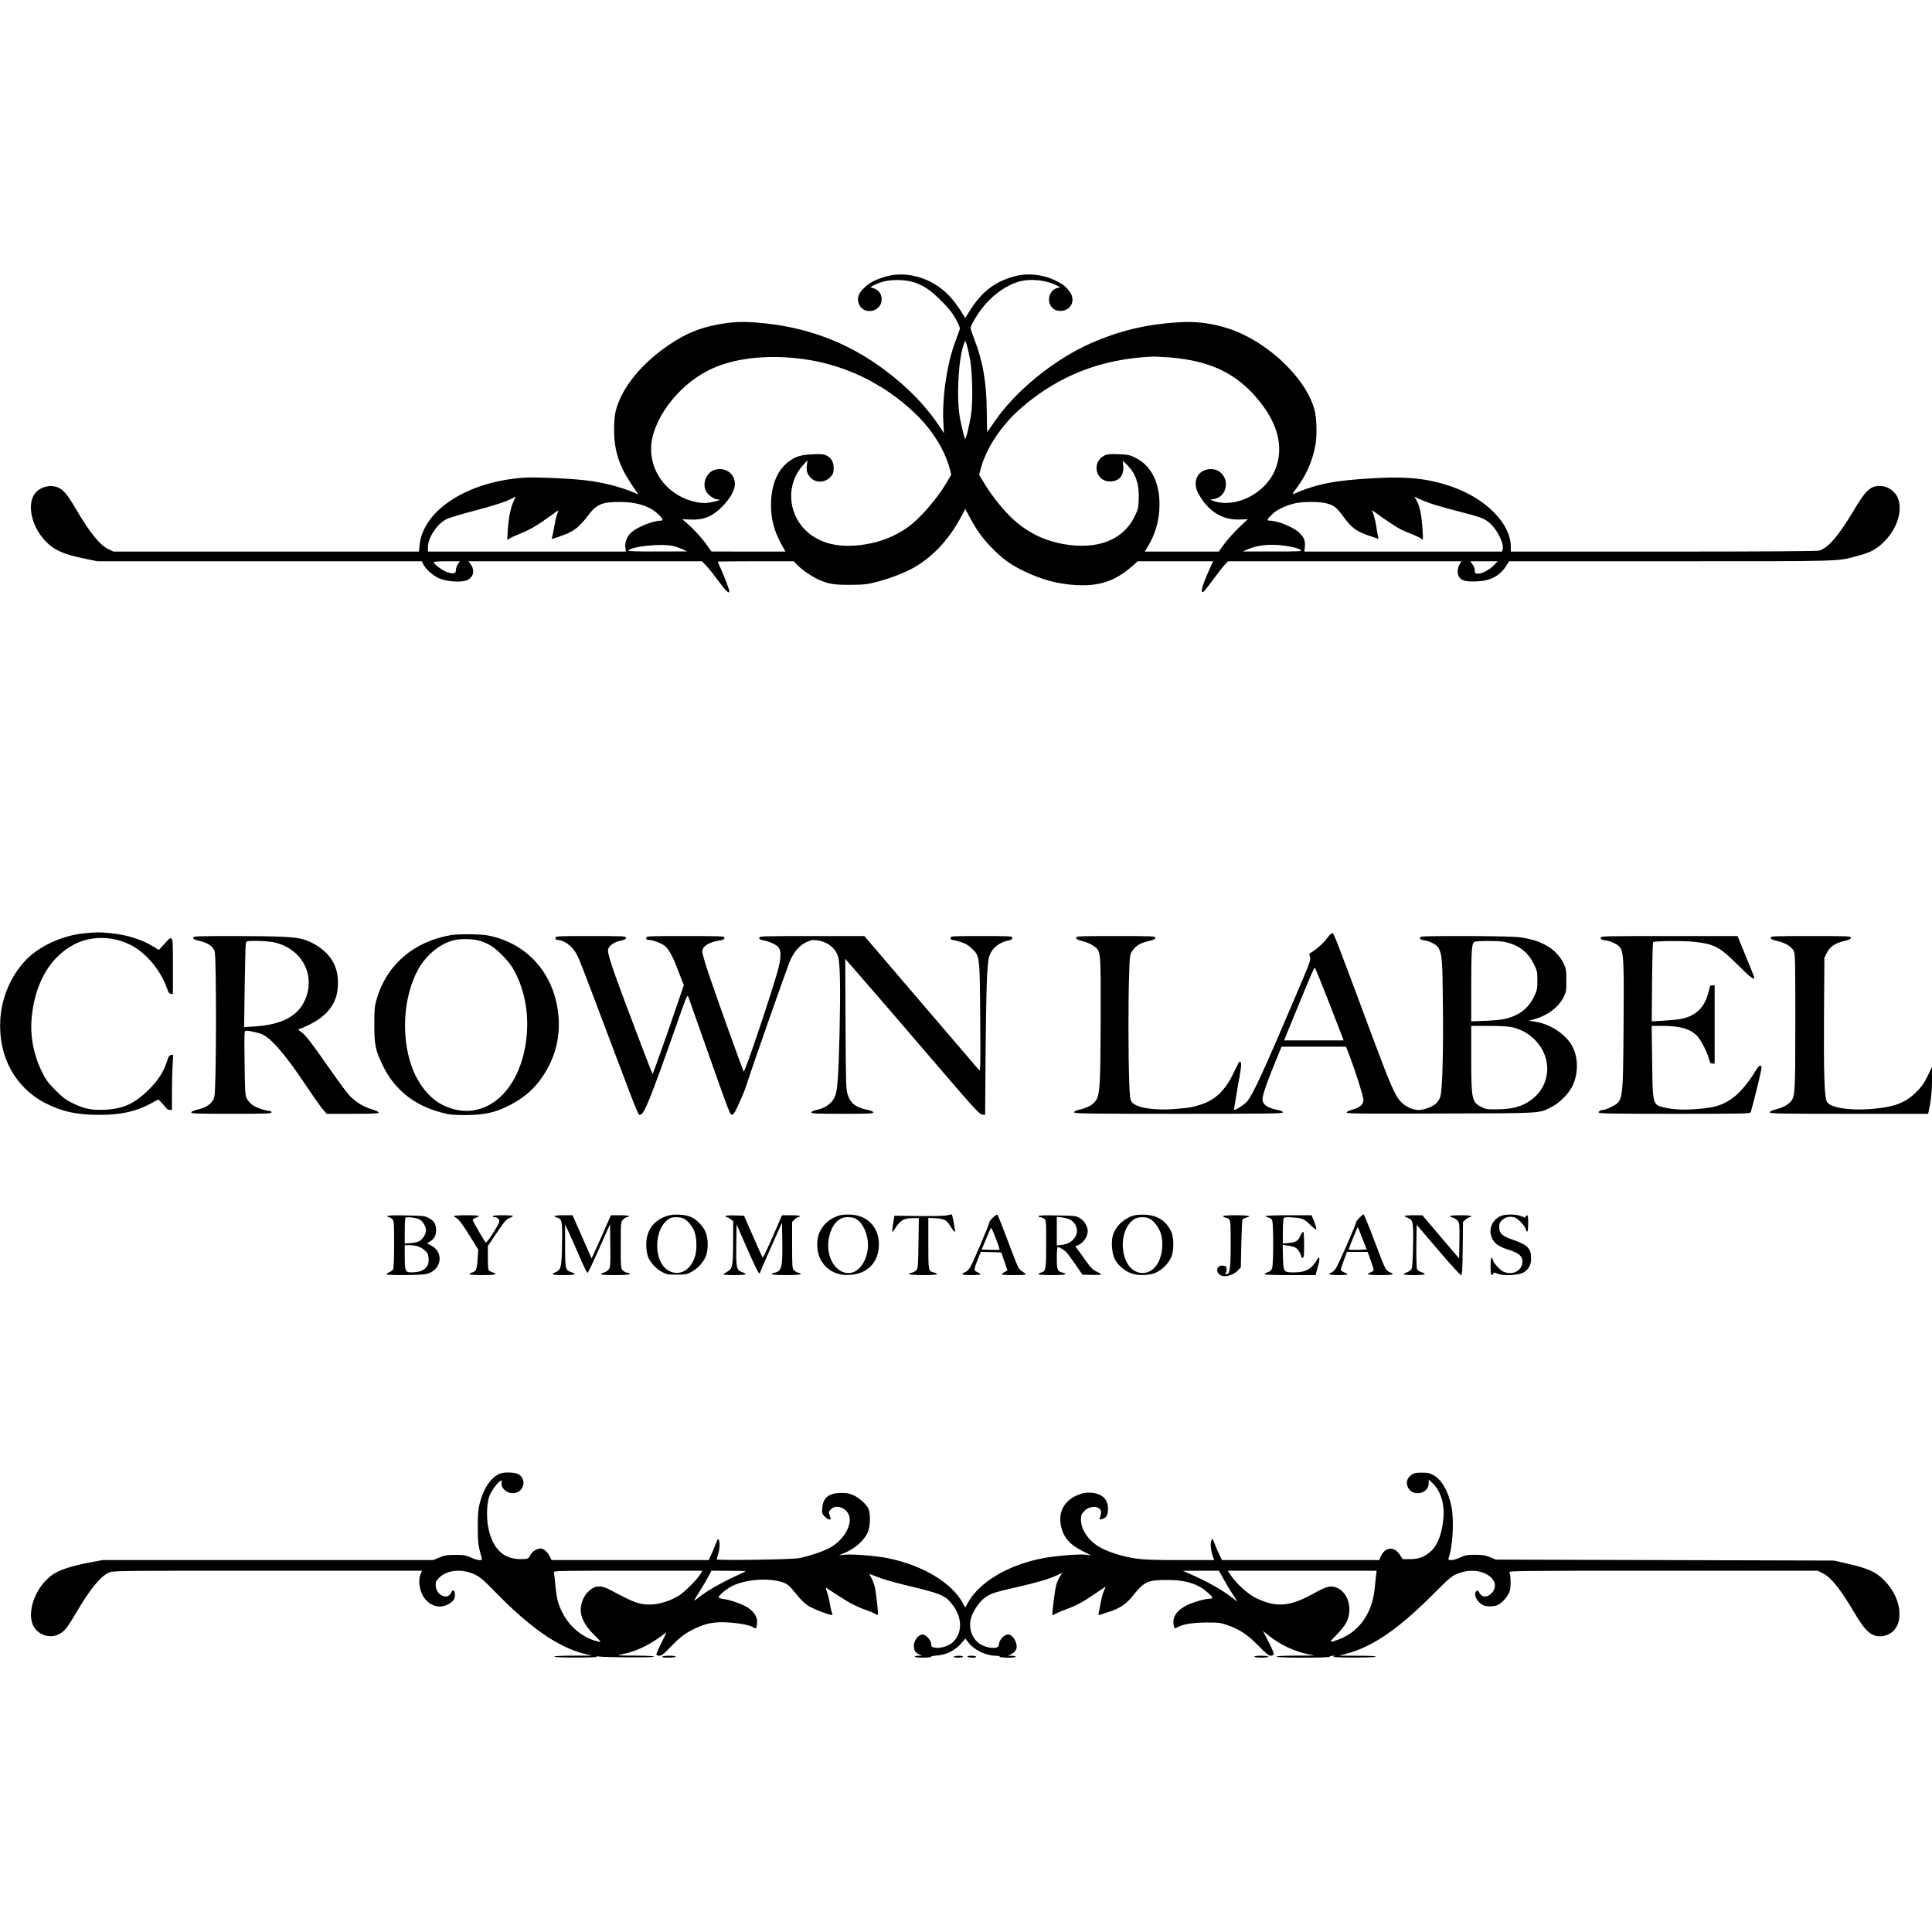
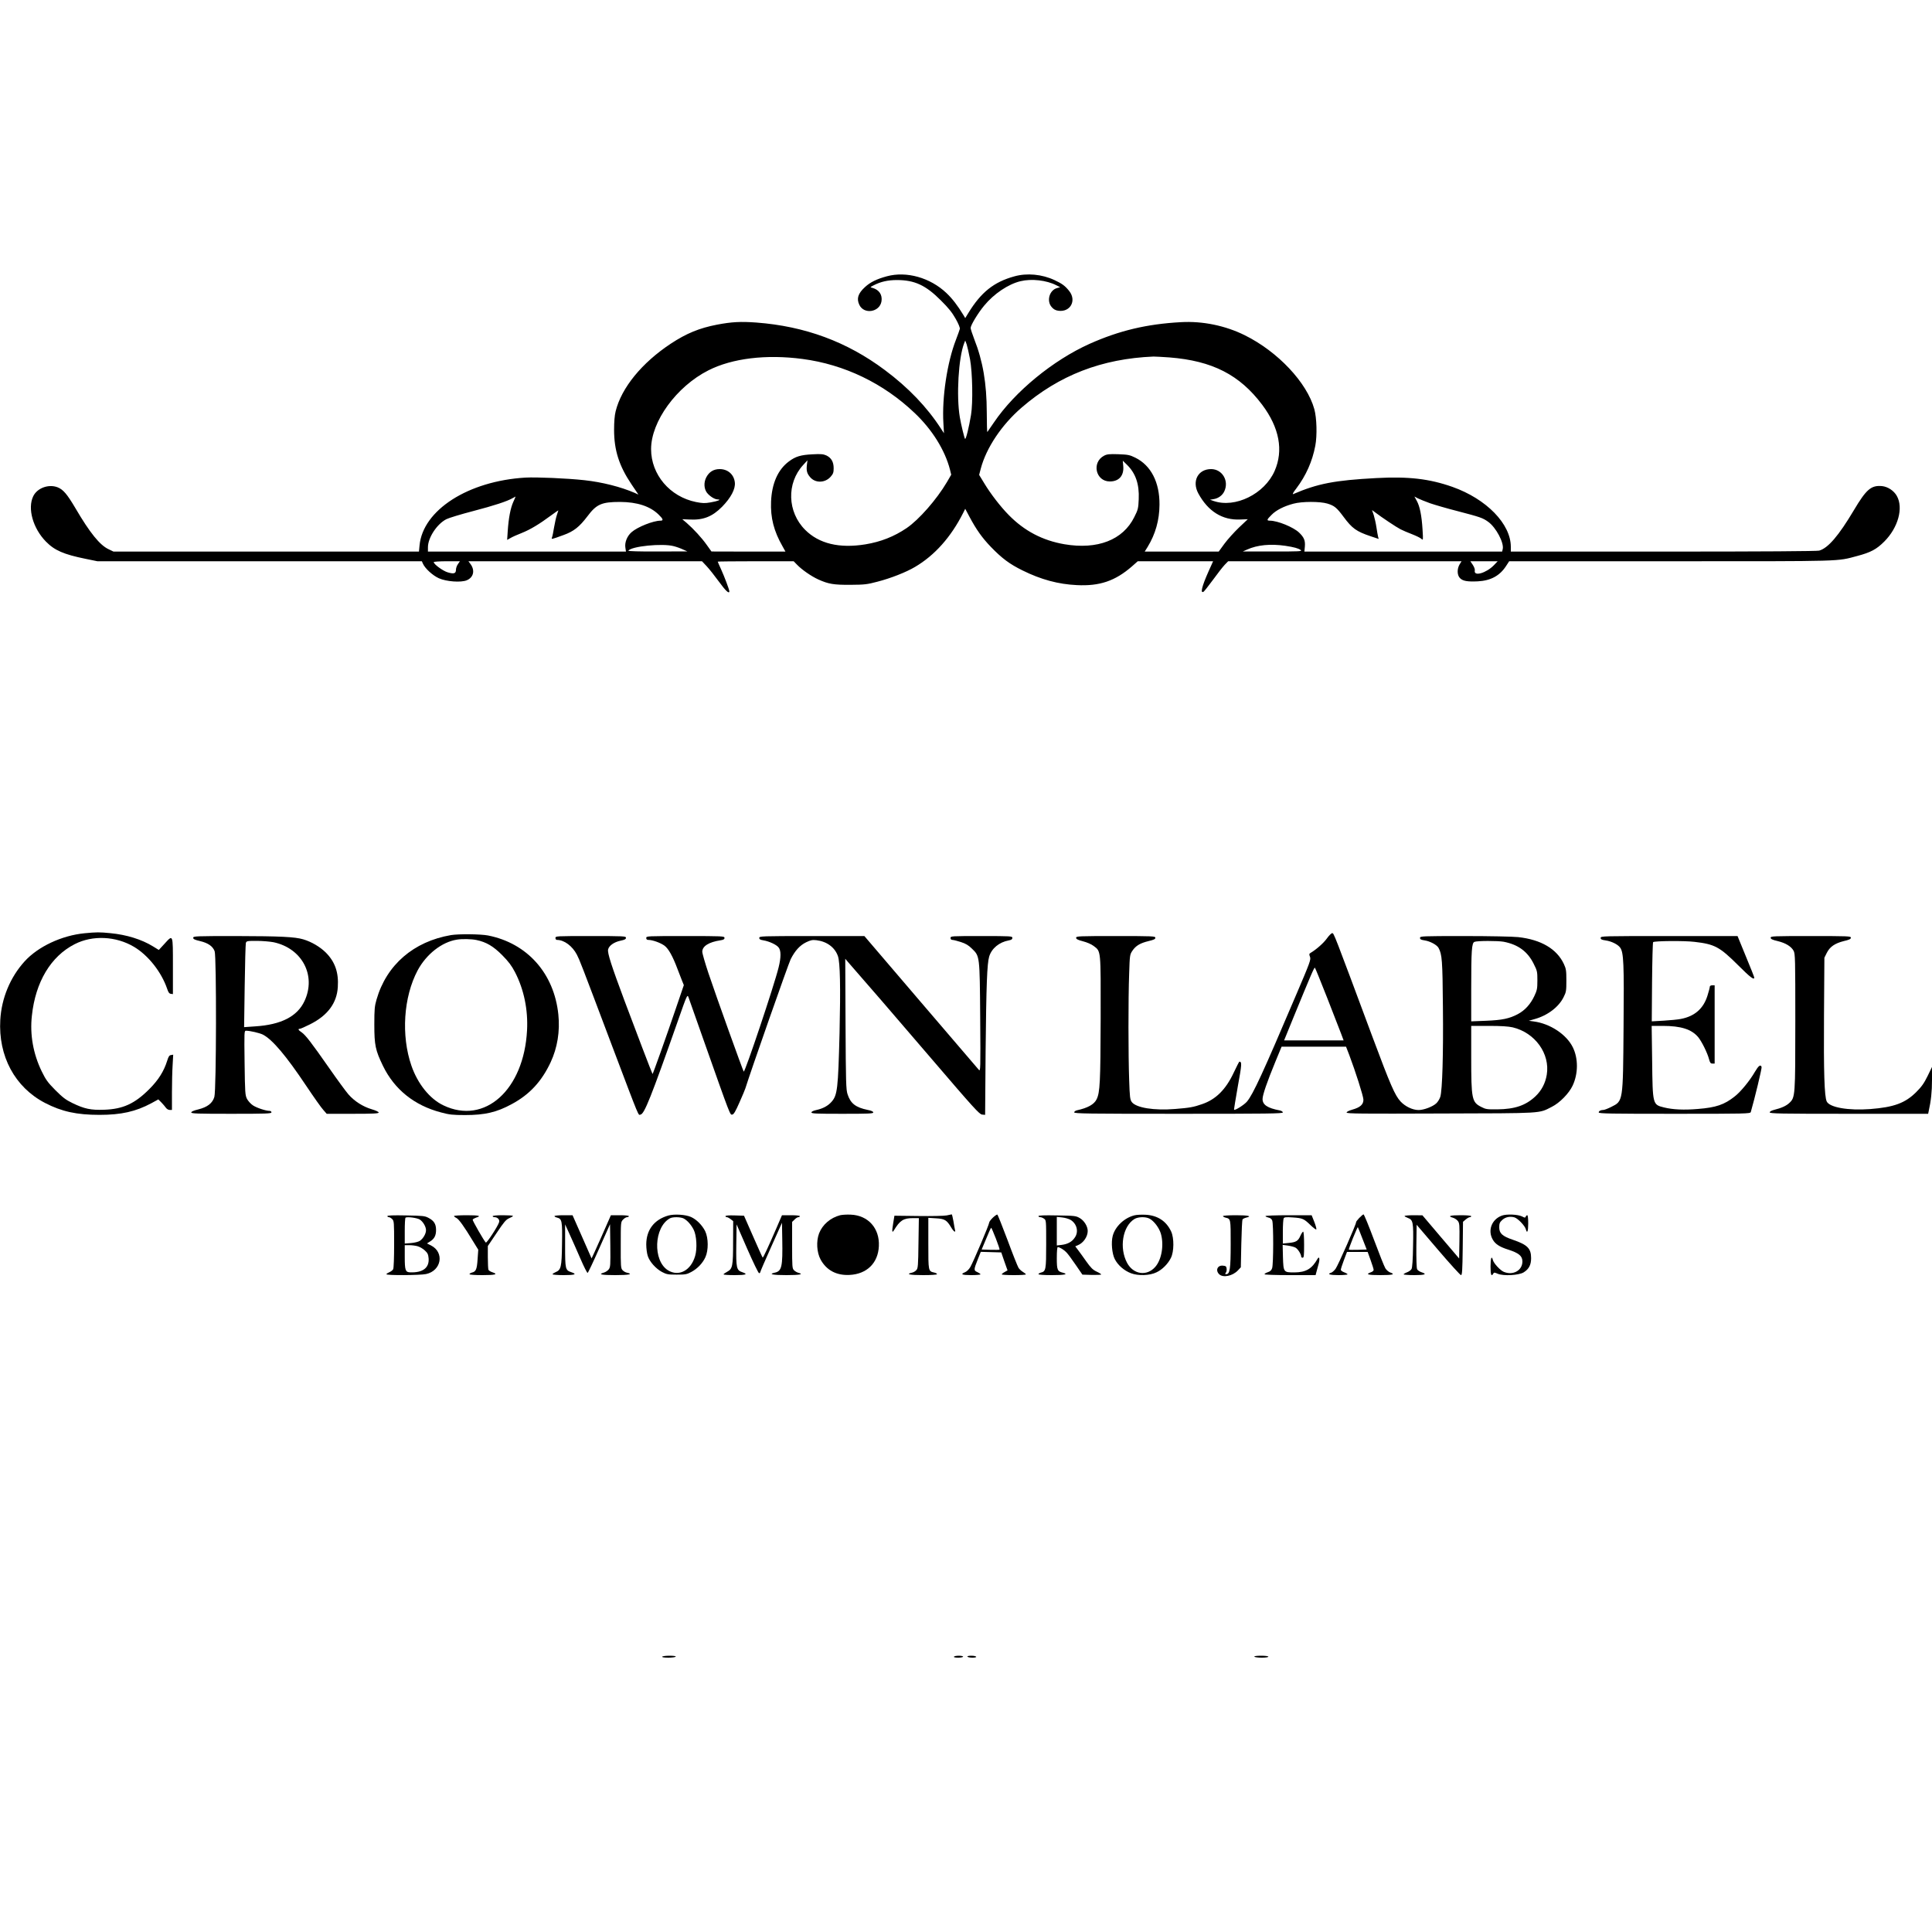
<svg xmlns="http://www.w3.org/2000/svg" version="1.0" width="2000pt" height="2000pt" viewBox="0 0 2000 2000" preserveAspectRatio="xMidYMid meet">
  <g transform="translate(0,2000) scale(0.1,-0.1)" fill="#000000" stroke="none">
    <path d="M9181 17140 c-104 -28 -172 -61 -227 -112 -72 -66 -89 -119 -58 -184 48 -102 210 -76 229 36 11 68 -24 121 -94 140 -26 7 -25 7 14 27 72 37 146 54 240 54 183 0 299 -54 455 -211 79 -78 117 -126 153 -190 29 -51 46 -93 43 -105 -2 -11 -21 -61 -40 -112 -91 -234 -146 -599 -130 -863 l6 -105 -32 49 c-143 221 -337 424 -580 605 -391 293 -827 454 -1330 492 -162 12 -256 7 -408 -22 -182 -35 -316 -90 -477 -196 -300 -198 -512 -457 -572 -701 -11 -44 -16 -109 -16 -192 0 -211 52 -373 179 -562 l73 -108 -37 17 c-145 63 -338 112 -522 132 -182 20 -496 33 -610 27 -593 -35 -1063 -336 -1097 -703 l-6 -63 -1581 0 -1581 0 -50 24 c-91 42 -194 169 -344 425 -87 147 -127 194 -186 217 -93 35 -210 -8 -251 -93 -61 -126 -3 -332 131 -469 90 -92 185 -133 411 -179 l122 -25 1679 0 1680 0 11 -25 c23 -51 101 -122 165 -151 78 -35 229 -46 289 -21 71 30 87 103 38 169 l-21 28 1209 0 1209 0 49 -52 c27 -29 84 -101 127 -160 68 -94 107 -130 107 -99 0 17 -51 152 -86 229 -19 41 -34 76 -34 78 0 2 177 4 393 4 l393 0 35 -36 c50 -52 148 -120 221 -153 105 -47 158 -56 333 -55 144 1 171 4 277 32 140 36 299 99 390 153 204 120 372 309 498 558 l22 44 43 -81 c73 -137 132 -219 222 -313 115 -119 194 -178 328 -244 192 -95 371 -143 562 -152 237 -12 397 43 570 193 l61 54 390 0 390 0 -49 -109 c-68 -153 -86 -229 -49 -206 6 4 50 59 97 123 47 65 101 134 121 155 l36 37 1208 0 1208 0 -20 -32 c-28 -47 -27 -112 4 -143 30 -30 76 -38 184 -33 134 7 228 58 293 159 l32 49 1676 0 c1821 0 1709 -3 1929 55 138 37 197 68 278 149 143 143 200 348 130 472 -30 54 -93 96 -154 102 -112 10 -162 -33 -291 -250 -158 -265 -267 -392 -359 -418 -25 -6 -564 -10 -1614 -10 l-1578 0 0 49 c0 237 -252 496 -605 621 -239 84 -454 109 -788 91 -431 -23 -607 -57 -860 -166 -11 -4 2 20 32 58 101 134 166 280 197 443 20 106 15 286 -10 378 -76 275 -377 596 -721 766 -200 99 -435 148 -660 135 -352 -19 -638 -87 -945 -224 -379 -170 -775 -495 -990 -813 -35 -51 -66 -96 -69 -100 -3 -4 -6 88 -6 205 -1 299 -40 529 -130 757 -20 52 -37 104 -37 115 0 28 75 153 140 231 101 123 250 223 376 253 115 28 270 10 371 -42 l40 -20 -32 -9 c-80 -21 -112 -135 -55 -198 19 -22 39 -33 69 -37 124 -16 190 106 111 205 -43 54 -74 76 -151 112 -129 61 -286 76 -417 39 -211 -58 -344 -164 -475 -378 l-33 -54 -17 29 c-63 103 -115 171 -178 231 -168 159 -413 228 -616 173z m861 -860 c25 -139 31 -446 10 -575 -21 -127 -53 -258 -62 -248 -7 8 -41 147 -54 224 -37 218 -14 617 45 766 l11 28 15 -40 c7 -22 23 -92 35 -155z m-1734 4 c433 -57 838 -252 1160 -559 182 -172 314 -385 366 -586 l13 -53 -44 -76 c-107 -181 -290 -390 -418 -477 -130 -88 -268 -142 -426 -168 -271 -44 -481 7 -624 150 -185 185 -194 483 -21 671 l45 49 -6 -47 c-7 -59 0 -89 33 -127 53 -64 155 -62 213 4 26 30 31 44 31 88 0 65 -24 107 -75 132 -32 14 -56 17 -144 12 -122 -6 -176 -22 -246 -75 -112 -84 -175 -226 -183 -414 -7 -168 29 -307 119 -464 l30 -54 -383 0 -383 1 -48 67 c-52 74 -137 166 -208 228 l-46 39 72 -3 c144 -8 238 29 340 132 91 93 140 185 132 252 -9 82 -72 138 -157 138 -63 0 -109 -29 -138 -84 -28 -53 -25 -117 5 -159 28 -37 81 -71 112 -71 44 -1 2 -18 -75 -31 -58 -10 -82 -9 -149 4 -271 55 -465 284 -465 548 0 286 263 648 593 815 246 125 599 168 975 118z m3798 16 c444 -35 727 -180 960 -490 178 -237 222 -473 129 -685 -105 -239 -409 -388 -632 -311 l-37 13 37 6 c49 8 91 38 111 81 51 108 -21 230 -137 230 -135 0 -201 -125 -132 -252 101 -186 249 -278 433 -270 l79 3 -91 -86 c-50 -48 -118 -123 -151 -168 l-59 -81 -383 0 -383 0 30 48 c81 133 122 277 123 437 2 232 -88 407 -250 487 -59 29 -75 32 -177 36 -93 3 -117 0 -146 -15 -132 -69 -88 -267 59 -267 95 0 147 60 139 158 l-5 57 43 -42 c90 -88 129 -201 122 -356 -4 -96 -7 -109 -46 -186 -117 -237 -381 -339 -723 -281 -227 39 -415 138 -576 302 -86 87 -189 221 -254 329 l-53 87 17 65 c57 215 216 453 422 631 389 336 831 507 1366 529 20 0 94 -4 165 -9z m-6792 -1495 c-29 -63 -49 -167 -58 -302 l-6 -92 34 19 c18 11 71 35 118 53 87 35 178 89 305 183 40 30 73 52 73 50 0 -2 -7 -22 -15 -46 -8 -23 -21 -81 -29 -128 -8 -48 -17 -95 -22 -106 -8 -21 -7 -21 119 25 106 38 164 84 247 193 95 127 147 150 340 150 175 -1 308 -44 396 -129 49 -47 55 -65 21 -65 -74 0 -238 -65 -299 -119 -47 -41 -73 -107 -64 -161 l6 -40 -1025 0 -1025 0 0 45 c0 99 94 242 192 291 26 13 151 51 278 84 214 56 350 100 410 135 14 8 26 14 27 15 1 0 -9 -25 -23 -55z m9491 -15 c50 -17 177 -54 283 -81 237 -62 261 -70 318 -111 81 -58 166 -219 150 -283 l-6 -25 -1024 0 -1023 0 5 53 c5 62 -9 95 -60 144 -59 56 -222 123 -302 123 -36 0 -33 11 17 60 47 49 131 91 227 116 88 24 274 24 351 1 72 -22 96 -41 168 -138 88 -119 133 -151 279 -200 l84 -28 -6 22 c-3 12 -11 56 -17 97 -6 41 -19 99 -28 128 l-18 52 31 -23 c71 -54 224 -156 264 -176 23 -12 77 -35 119 -51 41 -16 85 -37 96 -47 20 -18 20 -18 13 97 -9 143 -28 239 -60 296 l-24 44 36 -19 c20 -10 78 -33 127 -51z m-7830 -444 c28 -7 70 -22 95 -34 l45 -20 -308 -1 c-186 -1 -306 3 -302 8 28 46 353 79 470 47z m6330 4 c91 -14 136 -26 160 -44 18 -14 -13 -15 -290 -15 l-310 0 45 20 c106 48 241 61 395 39z m-8564 -189 c-12 -16 -21 -43 -21 -59 0 -39 -21 -46 -85 -27 -49 14 -145 84 -145 106 0 5 60 9 136 9 l135 0 -20 -29z m10724 -12 c-80 -82 -210 -119 -198 -56 3 13 -6 37 -21 60 l-25 37 141 0 142 0 -39 -41z" />
    <path d="M875 10339 c-236 -23 -482 -138 -621 -292 -148 -163 -238 -380 -251 -604 -22 -376 151 -698 462 -860 173 -90 329 -124 565 -124 225 0 375 34 536 120 l73 40 32 -32 c17 -18 38 -42 46 -54 9 -13 26 -23 39 -23 l24 0 0 178 c0 99 3 227 7 286 l6 108 -23 -4 c-17 -2 -26 -15 -39 -58 -35 -111 -91 -200 -186 -295 -151 -151 -272 -206 -466 -213 -139 -5 -205 9 -329 69 -70 34 -101 58 -177 134 -79 80 -98 106 -142 196 -87 180 -123 378 -101 574 37 350 196 615 443 741 185 95 427 84 615 -28 146 -87 283 -260 342 -433 12 -37 22 -51 38 -53 l22 -3 0 290 c0 337 3 330 -89 229 l-57 -62 -60 37 c-117 72 -273 121 -442 137 -111 11 -142 11 -267 -1z" />
    <path d="M13735 10284 c-34 -47 -107 -112 -169 -149 -14 -8 -15 -15 -5 -40 11 -28 1 -56 -144 -395 -344 -808 -444 -1026 -508 -1103 -27 -33 -125 -95 -134 -85 -2 2 16 112 39 243 42 229 43 254 16 255 -3 0 -29 -52 -59 -115 -82 -174 -184 -276 -327 -325 -89 -31 -128 -38 -278 -50 -219 -18 -405 12 -450 72 -18 25 -21 50 -27 230 -9 250 -10 835 0 1099 6 190 7 197 33 236 35 53 81 80 168 101 54 13 70 20 70 34 0 17 -23 18 -410 18 -386 0 -410 -1 -410 -18 0 -13 16 -22 70 -36 43 -11 87 -30 112 -49 76 -58 73 -32 72 -752 -2 -657 -7 -764 -42 -835 -26 -53 -91 -89 -204 -114 -16 -4 -28 -13 -28 -21 0 -13 133 -15 1080 -15 926 0 1080 2 1080 14 0 8 -14 17 -32 21 -127 24 -178 58 -178 118 0 42 46 176 133 387 l64 155 334 0 333 0 33 -85 c64 -169 146 -426 147 -463 1 -50 -33 -81 -115 -104 -35 -10 -59 -22 -59 -30 0 -12 153 -13 973 -10 1076 3 1013 -1 1151 69 82 41 178 139 216 220 58 124 59 280 2 396 -65 133 -235 246 -405 268 l-51 7 59 17 c135 37 252 126 302 229 26 51 28 66 28 171 0 103 -3 121 -26 171 -73 156 -236 252 -472 278 -55 6 -294 11 -557 11 -444 0 -460 -1 -460 -19 0 -15 10 -20 48 -26 55 -8 127 -46 144 -78 36 -68 41 -125 45 -612 5 -487 -6 -858 -27 -929 -7 -22 -25 -52 -41 -67 -38 -36 -132 -71 -186 -70 -62 1 -136 37 -184 88 -59 64 -105 170 -289 663 -407 1094 -402 1080 -419 1080 -9 0 -34 -25 -56 -56z m1831 -33 c150 -29 248 -101 311 -229 36 -71 38 -81 38 -171 0 -87 -4 -103 -32 -163 -40 -84 -97 -147 -170 -186 -89 -47 -162 -62 -330 -69 l-153 -6 0 330 c0 408 5 482 34 493 29 12 242 12 302 1z m-1827 -581 c66 -168 131 -336 145 -373 l25 -67 -308 0 -308 0 97 238 c183 446 215 521 222 514 4 -4 61 -144 127 -312z m1920 -305 c232 -55 389 -273 353 -491 -15 -89 -54 -163 -117 -223 -100 -94 -212 -133 -395 -135 -104 -1 -120 1 -164 24 -100 50 -106 80 -106 518 l0 322 183 0 c127 0 201 -5 246 -15z" />
    <path d="M4669 10320 c-387 -66 -668 -308 -771 -667 -20 -68 -23 -102 -23 -258 0 -215 11 -267 90 -430 119 -244 325 -409 601 -481 85 -23 120 -27 249 -27 203 0 326 28 482 113 185 99 310 235 403 433 70 150 98 321 80 495 -44 426 -322 738 -728 818 -78 15 -303 17 -383 4z m263 -51 c102 -21 176 -65 268 -158 65 -66 96 -107 132 -176 92 -179 135 -387 124 -600 -32 -617 -438 -982 -865 -778 -142 67 -267 223 -332 411 -108 312 -82 711 64 986 90 168 250 294 407 319 53 9 151 7 202 -4z" />
    <path d="M2000 10292 c0 -14 16 -21 71 -34 84 -20 132 -54 151 -105 20 -58 18 -1437 -3 -1508 -19 -65 -71 -106 -168 -130 -46 -11 -71 -22 -71 -31 0 -12 67 -14 415 -14 362 0 415 2 415 15 0 8 -8 15 -18 15 -39 0 -134 31 -173 57 -22 14 -50 45 -62 67 -19 39 -21 59 -25 374 -4 323 -4 332 15 332 41 0 139 -23 174 -40 99 -51 241 -219 450 -532 77 -115 156 -227 176 -248 l35 -40 269 0 c214 0 269 3 269 13 0 8 -31 22 -72 34 -91 27 -179 83 -241 154 -26 30 -115 151 -197 269 -188 269 -246 344 -287 373 -35 23 -42 37 -19 37 8 0 55 21 105 46 182 91 278 219 288 386 10 151 -29 262 -125 358 -60 59 -148 111 -233 136 -87 26 -240 33 -691 34 -424 0 -448 -1 -448 -18z m832 -46 c296 -63 444 -345 320 -609 -74 -159 -242 -245 -511 -262 l-114 -8 6 424 c3 233 9 434 12 447 7 21 12 22 114 22 58 0 136 -7 173 -14z" />
    <path d="M5750 10290 c0 -12 7 -20 16 -20 75 0 160 -64 206 -153 33 -67 27 -50 368 -954 292 -772 265 -705 291 -701 39 6 107 175 390 980 90 257 94 266 106 235 6 -18 76 -216 156 -442 284 -804 274 -777 298 -773 15 2 34 35 74 126 30 67 57 132 61 145 51 166 445 1289 469 1337 45 89 95 144 161 176 46 22 63 26 106 21 108 -13 190 -74 222 -164 23 -66 28 -317 17 -798 -15 -577 -22 -642 -83 -711 -37 -42 -89 -70 -158 -85 -31 -7 -50 -16 -50 -25 0 -12 51 -14 320 -14 271 0 320 2 320 14 0 10 -20 19 -57 26 -126 26 -178 67 -209 162 -16 48 -18 121 -21 728 l-3 675 27 -32 c165 -188 466 -536 870 -1008 433 -506 492 -570 519 -573 l32 -3 5 663 c7 683 15 902 37 976 26 85 104 149 203 167 27 5 37 12 37 26 0 18 -13 19 -320 19 -313 0 -320 0 -320 -20 0 -13 7 -20 20 -20 11 0 50 -10 87 -22 50 -16 80 -34 114 -68 82 -79 81 -71 86 -715 4 -539 3 -559 -14 -540 -10 12 -281 328 -602 703 l-583 682 -544 0 c-525 0 -544 -1 -544 -19 0 -14 10 -20 41 -25 61 -10 137 -45 159 -74 26 -32 26 -102 0 -207 -44 -181 -349 -1091 -361 -1078 -9 11 -285 779 -365 1018 -35 105 -64 205 -64 223 0 57 68 100 188 118 32 5 42 11 42 25 0 18 -16 19 -405 19 -398 0 -405 0 -405 -20 0 -14 7 -20 23 -20 42 0 123 -29 165 -59 42 -31 86 -109 137 -246 13 -33 32 -83 43 -111 l21 -52 -83 -243 c-99 -291 -238 -681 -241 -677 -5 5 -185 477 -290 758 -137 367 -178 495 -170 531 9 40 62 77 129 91 43 9 56 16 56 30 0 17 -21 18 -365 18 -358 0 -365 0 -365 -20z" />
    <path d="M16570 10291 c0 -15 10 -20 50 -26 60 -8 128 -41 152 -75 36 -50 41 -163 35 -824 -6 -776 -4 -763 -128 -825 -34 -17 -70 -31 -80 -31 -28 0 -49 -11 -49 -26 0 -12 121 -14 784 -14 739 0 785 1 790 18 39 134 117 456 112 467 -11 29 -31 14 -69 -50 -53 -92 -148 -208 -209 -255 -108 -86 -194 -115 -382 -130 -143 -12 -258 -7 -351 16 -117 29 -117 29 -122 482 l-5 362 114 0 c190 0 299 -35 368 -117 36 -44 95 -162 112 -228 10 -37 16 -45 35 -45 l23 0 0 405 0 405 -25 0 c-15 0 -25 -6 -25 -14 0 -8 -11 -51 -25 -95 -42 -133 -133 -212 -275 -239 -30 -6 -110 -14 -178 -18 l-123 -7 3 406 c2 223 7 409 11 414 14 13 321 16 428 3 209 -24 260 -51 452 -242 125 -125 167 -157 167 -128 0 6 -39 105 -87 220 l-86 210 -709 0 c-690 0 -708 0 -708 -19z" />
    <path d="M18330 10293 c0 -14 17 -22 72 -35 83 -20 140 -55 165 -100 17 -31 18 -81 18 -728 0 -777 -1 -790 -61 -847 -33 -31 -81 -53 -161 -73 -26 -7 -43 -17 -43 -25 0 -13 107 -15 820 -15 l820 0 5 23 c25 112 35 208 35 326 l0 136 -46 -95 c-37 -75 -62 -110 -118 -166 -114 -113 -230 -156 -476 -175 -228 -17 -421 17 -450 79 -24 52 -32 300 -28 893 l4 595 25 50 c31 63 84 99 176 122 56 13 73 21 73 35 0 16 -26 17 -415 17 -389 0 -415 -1 -415 -17z" />
    <path d="M6919 7417 c-147 -42 -228 -148 -229 -298 0 -43 7 -95 16 -122 20 -60 84 -131 148 -165 46 -24 62 -27 151 -27 89 0 105 3 150 27 64 34 118 90 147 153 33 72 32 199 -2 270 -31 62 -89 121 -147 147 -56 25 -172 32 -234 15z m159 -31 c37 -20 76 -63 103 -116 30 -60 38 -194 15 -272 -44 -151 -169 -217 -281 -148 -159 99 -146 447 20 538 28 16 111 15 143 -2z" />
-     <path d="M8697 7420 c-100 -26 -183 -97 -218 -188 -31 -83 -24 -197 16 -271 61 -111 164 -166 300 -159 179 9 295 123 303 298 9 185 -111 319 -291 326 -40 2 -89 -1 -110 -6z m146 -29 c96 -37 162 -203 137 -342 -37 -205 -191 -292 -316 -177 -72 66 -106 189 -84 308 25 136 98 220 191 220 26 0 59 -4 72 -9z" />
+     <path d="M8697 7420 c-100 -26 -183 -97 -218 -188 -31 -83 -24 -197 16 -271 61 -111 164 -166 300 -159 179 9 295 123 303 298 9 185 -111 319 -291 326 -40 2 -89 -1 -110 -6z m146 -29 z" />
    <path d="M9800 7418 c-25 -5 -156 -8 -292 -6 -137 2 -248 3 -249 3 0 0 -6 -36 -13 -80 -14 -83 -12 -103 8 -71 62 103 99 126 197 126 l61 0 -4 -259 c-3 -235 -5 -261 -22 -279 -10 -12 -31 -24 -47 -27 -67 -15 -20 -25 116 -25 88 0 145 4 145 10 0 5 -12 13 -27 16 -64 15 -63 11 -63 302 l0 265 80 -5 c90 -5 111 -18 157 -95 25 -43 49 -58 39 -25 -2 9 -10 50 -16 90 -7 39 -15 72 -18 71 -4 -1 -27 -5 -52 -11z" />
    <path d="M10278 7395 c-21 -20 -38 -43 -38 -51 0 -21 -163 -404 -195 -460 -14 -24 -37 -47 -55 -54 -52 -21 -33 -30 65 -30 52 0 95 4 95 8 0 5 -15 15 -32 23 -39 17 -39 24 4 132 l31 78 106 -3 106 -3 32 -93 33 -93 -30 -17 c-17 -9 -30 -20 -30 -24 0 -5 56 -8 125 -8 69 0 125 3 125 8 0 4 -13 14 -29 24 -16 9 -37 28 -47 43 -9 14 -61 144 -114 288 -54 143 -101 262 -106 264 -5 1 -26 -13 -46 -32z m31 -216 c24 -61 41 -113 38 -115 -2 -3 -45 -3 -95 -2 l-90 3 47 112 c25 62 48 113 52 113 3 0 24 -50 48 -111z" />
    <path d="M11744 7419 c-103 -25 -199 -114 -225 -212 -18 -67 -8 -184 21 -241 32 -63 97 -120 169 -147 74 -28 194 -24 263 10 60 28 119 88 149 149 33 65 34 205 3 273 -50 108 -141 168 -266 174 -40 2 -91 0 -114 -6z m155 -34 c47 -24 100 -95 118 -155 34 -117 9 -269 -58 -345 -87 -99 -226 -79 -291 41 -84 156 -47 380 76 455 38 23 115 25 155 4z" />
    <path d="M14070 7391 c-19 -20 -33 -39 -32 -44 4 -14 -188 -451 -213 -483 -14 -18 -34 -36 -45 -39 -46 -14 -14 -25 75 -25 52 0 95 4 95 8 0 4 -16 14 -35 21 -19 7 -35 19 -35 26 0 8 14 53 32 100 l32 85 107 0 107 0 31 -86 c17 -47 31 -92 31 -100 0 -8 -13 -20 -30 -25 -58 -21 -29 -29 100 -29 129 0 158 8 100 28 -16 6 -38 25 -49 43 -11 18 -64 151 -118 296 -54 144 -102 262 -108 262 -5 -1 -26 -18 -45 -38z m33 -211 l45 -115 -90 -3 c-50 -1 -92 -1 -95 2 -2 2 17 56 43 120 26 64 49 115 50 113 2 -2 23 -54 47 -117z" />
    <path d="M15547 7416 c-106 -39 -149 -155 -93 -250 26 -45 71 -74 156 -101 113 -36 149 -66 150 -123 0 -94 -97 -148 -193 -108 -37 15 -105 89 -113 123 -13 50 -24 18 -24 -67 0 -86 8 -109 28 -75 7 14 12 14 47 -1 60 -25 217 -16 267 14 55 34 78 78 78 147 0 101 -37 139 -189 191 -109 37 -141 66 -141 129 0 39 5 52 30 75 33 31 79 41 127 28 35 -10 110 -87 119 -125 13 -49 24 -19 24 62 0 52 -4 85 -10 85 -6 0 -13 -7 -16 -15 -5 -13 -10 -12 -37 2 -43 22 -161 27 -210 9z" />
    <path d="M4010 7411 c0 -6 7 -11 15 -11 8 0 24 -9 35 -20 19 -19 20 -33 20 -261 0 -135 -4 -248 -10 -258 -5 -10 -23 -24 -40 -31 -16 -7 -30 -16 -30 -21 0 -13 349 -11 410 2 160 34 193 224 52 296 l-42 21 33 21 c44 27 62 63 61 122 -1 59 -22 92 -77 121 -39 21 -57 23 -234 26 -133 3 -193 0 -193 -7z m336 -36 c34 -22 64 -74 64 -110 0 -37 -30 -88 -65 -111 -14 -9 -54 -19 -90 -22 l-65 -5 0 130 c0 71 3 133 8 137 12 13 121 -1 148 -19z m-23 -276 c22 -6 55 -25 74 -43 30 -27 36 -41 40 -82 8 -99 -61 -151 -194 -145 -46 2 -53 23 -53 157 l0 124 48 0 c26 0 64 -5 85 -11z" />
    <path d="M4700 7412 c0 -5 11 -14 24 -20 25 -11 81 -89 174 -243 l53 -86 -7 -99 c-7 -105 -17 -128 -60 -138 -13 -4 -24 -11 -24 -16 0 -6 53 -10 135 -10 136 0 165 9 101 30 -19 6 -37 18 -40 26 -3 9 -6 67 -6 130 l0 115 91 135 c76 114 97 139 130 153 21 9 39 19 39 24 0 4 -47 7 -105 7 -63 0 -105 -4 -105 -10 0 -5 8 -10 18 -10 32 0 56 -24 49 -51 -10 -39 -129 -221 -138 -212 -20 20 -139 228 -136 237 2 6 18 15 35 21 60 18 32 25 -98 25 -71 0 -130 -4 -130 -8z" />
    <path d="M5740 7411 c0 -5 11 -12 25 -15 53 -13 57 -35 53 -273 -3 -242 -10 -269 -68 -293 -16 -7 -30 -16 -30 -21 0 -5 52 -9 115 -9 117 0 142 9 80 30 -63 21 -65 30 -65 275 l0 220 48 -105 c26 -58 77 -171 112 -253 35 -81 68 -146 73 -144 5 1 59 115 120 253 l112 251 3 -221 c2 -203 1 -223 -16 -246 -11 -14 -33 -29 -51 -34 -63 -18 -27 -26 119 -26 141 0 189 10 121 25 -16 3 -37 15 -47 27 -17 18 -19 40 -18 259 0 237 0 239 24 264 13 14 32 25 42 25 10 0 18 5 18 10 0 6 -38 10 -93 10 l-93 0 -99 -225 c-55 -123 -100 -223 -101 -222 -1 1 -45 102 -99 225 l-98 222 -93 0 c-52 0 -94 -4 -94 -9z" />
    <path d="M7510 7410 c0 -5 6 -10 14 -10 7 0 25 -9 40 -21 l26 -20 -1 -217 c0 -250 -6 -277 -61 -307 -21 -11 -38 -23 -38 -27 0 -5 52 -8 115 -8 118 0 142 9 80 30 -61 20 -66 41 -63 282 l3 213 110 -252 c61 -139 116 -253 123 -253 6 0 12 5 12 10 0 6 51 124 113 262 l112 250 3 -173 c5 -285 -5 -328 -79 -344 -68 -15 -20 -25 121 -25 139 0 185 9 125 24 -14 4 -34 15 -45 26 -19 19 -20 34 -20 260 l0 241 25 24 c13 14 31 25 40 25 8 0 15 5 15 10 0 6 -38 10 -93 10 l-92 0 -59 -137 c-85 -196 -136 -306 -141 -301 -3 2 -47 101 -99 219 l-94 214 -96 3 c-61 2 -96 -1 -96 -8z" />
    <path d="M10750 7411 c0 -6 8 -11 18 -11 10 0 28 -7 40 -16 22 -15 22 -18 22 -262 0 -268 -3 -283 -55 -296 -14 -4 -25 -11 -25 -16 0 -6 55 -10 140 -10 132 0 174 9 113 25 -57 14 -63 28 -63 152 0 72 4 113 10 113 19 0 65 -28 90 -55 14 -14 57 -72 95 -128 l70 -102 98 -3 c53 -1 97 1 97 5 -1 4 -22 18 -49 30 -38 18 -59 39 -106 105 -32 46 -71 99 -86 119 l-28 37 28 12 c56 23 101 88 101 147 0 48 -37 108 -83 134 -40 23 -52 24 -234 27 -133 3 -193 0 -193 -7z m334 -40 c64 -40 84 -122 43 -181 -29 -45 -74 -69 -136 -77 l-51 -6 0 148 0 148 55 -6 c31 -3 71 -15 89 -26z" />
    <path d="M12660 7411 c0 -5 12 -12 27 -16 54 -13 53 -10 53 -272 0 -257 -8 -313 -46 -313 -13 0 -14 3 -5 14 7 8 11 27 9 43 -3 24 -8 28 -38 31 -56 6 -80 -48 -40 -88 40 -40 139 -20 195 39 l30 32 5 242 c3 133 8 247 13 254 4 6 21 14 37 18 67 15 23 25 -105 25 -74 0 -135 -4 -135 -9z" />
    <path d="M13100 7411 c0 -5 14 -11 30 -15 20 -4 34 -14 40 -31 14 -36 13 -454 -1 -493 -7 -22 -20 -34 -45 -42 -19 -6 -34 -16 -34 -21 0 -5 110 -9 265 -9 l264 0 10 38 c6 20 16 58 23 84 12 47 5 77 -12 48 -59 -105 -120 -141 -240 -142 -113 0 -114 1 -119 159 l-3 126 52 -7 c29 -4 65 -13 80 -21 25 -13 60 -68 60 -94 0 -6 7 -11 15 -11 13 0 15 22 15 135 0 79 -4 135 -10 135 -5 0 -18 -20 -29 -44 -23 -53 -45 -66 -122 -73 l-59 -6 0 124 c0 68 4 130 9 138 7 11 27 13 95 8 101 -7 114 -13 183 -80 29 -28 56 -48 59 -44 4 4 -5 38 -20 77 l-28 70 -239 0 c-131 0 -239 -4 -239 -9z" />
    <path d="M14540 7412 c0 -4 15 -13 34 -20 54 -20 59 -43 54 -289 -2 -145 -8 -225 -16 -240 -7 -12 -28 -27 -47 -34 -19 -7 -35 -17 -35 -21 0 -4 50 -8 110 -8 113 0 137 10 75 30 -19 6 -40 20 -45 31 -6 11 -9 104 -8 239 l3 221 223 -261 c122 -143 229 -260 236 -260 12 0 15 46 18 276 l3 276 28 24 c15 13 35 24 43 24 8 0 14 5 14 10 0 6 -43 10 -110 10 -110 0 -138 -9 -79 -26 18 -5 40 -20 51 -34 17 -23 18 -42 16 -207 l-3 -181 -190 223 -190 224 -92 1 c-51 0 -93 -4 -93 -8z" />
-     <path d="M5175 4745 c-92 -36 -175 -160 -212 -320 -14 -61 -18 -118 -17 -240 0 -151 5 -191 40 -312 6 -20 3 -23 -24 -23 -16 0 -56 12 -88 27 -51 23 -73 27 -159 27 -87 0 -109 -3 -166 -27 l-66 -27 -1711 0 -1711 0 -138 -26 c-160 -29 -299 -73 -363 -114 -213 -137 -312 -462 -179 -590 62 -59 152 -75 225 -39 58 27 88 64 174 210 151 257 254 385 344 428 42 21 44 21 1644 21 l1601 0 -15 -35 c-30 -72 -9 -191 47 -258 67 -82 168 -101 252 -47 48 30 61 55 55 106 -4 36 -22 41 -36 9 -40 -87 -162 -27 -162 79 0 33 7 45 40 77 83 80 240 91 369 28 54 -27 90 -58 196 -167 365 -377 663 -585 935 -652 l75 -19 -200 0 c-133 -1 -195 -5 -185 -11 9 -6 110 -9 240 -9 142 1 216 4 200 10 -19 7 -17 7 10 2 63 -11 559 -14 578 -4 12 7 -46 11 -188 12 -198 1 -203 1 -140 14 156 32 298 102 456 226 6 5 -16 -43 -48 -106 -33 -64 -56 -120 -53 -125 3 -6 18 -10 33 -10 21 0 47 21 117 94 99 103 148 139 258 192 107 50 199 67 327 59 124 -7 233 -28 267 -51 31 -19 34 -16 40 40 7 59 -25 115 -91 161 -57 38 -182 83 -257 92 -30 4 -49 11 -49 19 0 20 87 91 146 119 153 72 407 84 541 25 31 -13 60 -42 110 -105 43 -54 89 -101 125 -125 54 -36 243 -108 254 -97 3 3 1 14 -4 24 -5 10 -15 51 -21 91 -6 40 -20 95 -30 122 -11 29 -14 47 -8 43 7 -4 59 -38 117 -76 124 -82 200 -121 294 -153 38 -13 80 -31 94 -40 13 -8 26 -13 29 -10 8 8 -17 232 -33 295 -8 31 -24 71 -35 89 -10 18 -19 35 -19 37 0 2 38 -12 84 -30 46 -19 171 -55 277 -81 392 -94 423 -107 502 -210 104 -136 100 -302 -9 -392 -44 -36 -124 -58 -178 -48 -32 6 -36 10 -36 37 0 36 -56 99 -87 99 -45 0 -93 -62 -93 -120 0 -43 16 -69 53 -85 l32 -14 -37 -1 c-21 0 -38 -4 -38 -10 0 -6 35 -10 86 -10 47 0 83 4 80 9 -3 4 26 11 64 13 95 7 184 51 247 122 l47 54 32 -43 c59 -76 181 -135 281 -135 24 0 43 -4 43 -10 0 -6 35 -10 86 -10 54 0 83 4 79 10 -3 6 -23 10 -43 10 l-37 0 35 18 c47 23 64 60 50 110 -13 49 -52 92 -82 92 -45 0 -98 -59 -98 -109 0 -46 -122 -38 -197 12 -89 60 -124 181 -84 288 30 78 91 161 148 198 56 38 94 49 323 102 206 47 322 81 406 119 l62 28 -24 -36 c-13 -19 -31 -58 -39 -86 -15 -50 -47 -307 -40 -315 3 -2 15 3 27 11 13 8 64 30 113 48 107 39 165 70 306 165 l106 72 -19 -45 c-11 -25 -26 -80 -34 -123 -7 -43 -16 -90 -20 -105 -5 -21 -4 -26 7 -22 8 3 53 17 101 33 104 32 175 79 236 155 129 160 159 175 367 174 144 0 246 -21 338 -72 48 -26 127 -96 127 -113 0 -5 -13 -9 -28 -9 -50 0 -181 -39 -243 -71 -112 -60 -152 -133 -123 -227 3 -10 13 -8 42 7 57 29 153 44 297 45 118 0 138 -2 210 -27 129 -45 208 -98 322 -213 77 -80 107 -104 127 -104 15 0 29 7 32 15 3 8 -21 65 -53 128 l-59 114 57 -46 c116 -94 262 -164 404 -194 l70 -15 -198 -1 c-129 -1 -196 -4 -192 -11 4 -6 107 -10 275 -10 168 0 271 4 275 10 3 6 18 10 33 9 l27 -1 -25 -8 c-14 -5 72 -8 200 -9 130 0 231 3 240 9 10 6 -50 10 -180 10 l-195 1 70 19 c272 71 539 254 895 611 186 187 208 204 292 230 120 38 249 15 318 -56 42 -43 47 -97 14 -142 -45 -61 -111 -67 -139 -12 -13 25 -19 28 -31 18 -36 -29 2 -111 67 -144 37 -20 113 -19 155 1 49 23 109 96 124 149 12 44 10 154 -5 188 -7 16 73 17 1592 17 l1599 0 52 -26 c88 -44 177 -154 326 -405 122 -208 188 -261 299 -245 104 16 170 102 170 221 1 125 -55 251 -158 356 -86 88 -167 124 -397 176 l-123 28 -1750 5 -1750 5 -60 25 c-49 20 -77 25 -155 25 -83 0 -103 -4 -154 -28 -69 -32 -132 -37 -121 -9 43 112 59 390 31 532 -33 163 -97 276 -183 327 -41 24 -59 28 -125 28 -62 0 -82 -4 -105 -21 -44 -33 -58 -69 -44 -116 35 -117 221 -92 221 29 l0 37 41 -39 c88 -86 127 -224 109 -383 -20 -176 -73 -289 -163 -349 -61 -41 -104 -53 -189 -53 l-68 0 -25 40 c-62 98 -160 89 -205 -20 l-12 -30 -814 0 -814 0 -28 58 c-16 31 -37 81 -47 110 -11 28 -22 52 -26 52 -4 0 -10 -17 -14 -38 -6 -37 4 -103 25 -156 l10 -26 -348 0 c-263 0 -376 4 -462 16 -122 17 -258 58 -354 106 -127 64 -216 186 -216 296 0 45 4 57 33 88 62 68 185 55 175 -19 -3 -18 -9 -41 -13 -51 -7 -17 -5 -18 21 -12 46 11 64 40 64 106 0 101 -60 158 -173 167 -47 4 -76 0 -121 -16 -148 -52 -222 -170 -195 -314 23 -128 88 -205 232 -277 l80 -41 -54 7 c-72 8 -315 -12 -445 -37 -356 -68 -658 -248 -774 -460 l-27 -50 -31 55 c-117 206 -417 384 -767 455 -122 25 -368 45 -450 37 l-60 -6 55 23 c111 46 203 127 242 212 29 64 32 203 6 250 -27 50 -90 106 -148 134 -44 21 -70 26 -130 26 -129 0 -190 -48 -198 -156 -4 -54 -2 -60 26 -89 17 -16 38 -30 46 -30 19 0 19 4 4 47 -11 29 -10 35 12 58 48 51 149 24 184 -50 47 -98 -42 -261 -187 -344 -73 -41 -243 -98 -335 -112 -89 -14 -842 -24 -842 -12 0 4 7 30 15 57 17 55 19 124 5 146 -7 11 -11 8 -20 -15 -7 -17 -16 -41 -22 -55 -5 -14 -21 -51 -35 -82 l-26 -58 -813 0 -814 0 -20 39 c-22 45 -64 81 -92 81 -38 0 -87 -29 -104 -62 -23 -45 -29 -48 -106 -48 -179 0 -290 110 -334 329 -20 104 -15 253 12 324 21 53 77 132 110 154 20 13 21 12 17 -10 -12 -63 58 -123 131 -114 99 14 130 139 48 193 -36 23 -146 28 -197 9z m2078 -1036 c-31 -55 -169 -193 -227 -228 -91 -55 -209 -91 -297 -91 -114 0 -163 18 -409 150 -105 56 -170 49 -239 -25 -49 -54 -76 -135 -68 -207 9 -73 59 -157 143 -238 69 -67 71 -71 41 -64 -194 42 -359 203 -421 413 -9 30 -21 107 -27 170 -5 64 -12 124 -15 134 -5 16 36 17 766 17 l771 0 -18 -31z m457 19 c-213 -95 -375 -184 -469 -259 -28 -21 -53 -39 -55 -39 -3 0 19 37 48 83 29 45 71 115 92 154 l39 73 185 -1 c144 0 179 -3 160 -11z m4951 -65 c23 -43 66 -115 96 -161 l54 -84 -58 45 c-104 80 -255 165 -433 243 l-75 33 187 1 186 0 43 -77z m1584 30 c-3 -27 -10 -91 -15 -143 -25 -250 -162 -443 -368 -520 -107 -40 -109 -37 -30 42 40 40 86 97 102 126 72 135 28 311 -91 364 -65 29 -107 19 -243 -57 -250 -139 -389 -149 -600 -47 -82 40 -199 146 -259 235 l-32 47 771 0 771 0 -6 -47z" />
    <path d="M6855 2850 c-4 -6 20 -10 64 -10 38 0 73 5 76 10 4 6 -20 10 -64 10 -38 0 -73 -4 -76 -10z" />
    <path d="M9875 2850 c-4 -6 13 -10 44 -10 28 0 51 5 51 10 0 6 -20 10 -44 10 -25 0 -48 -4 -51 -10z" />
    <path d="M10015 2850 c3 -5 26 -10 51 -10 28 0 43 4 39 10 -3 6 -26 10 -51 10 -28 0 -43 -4 -39 -10z" />
    <path d="M12985 2850 c3 -5 37 -10 76 -10 39 0 69 4 69 10 0 6 -32 10 -76 10 -47 0 -73 -4 -69 -10z" />
  </g>
</svg>